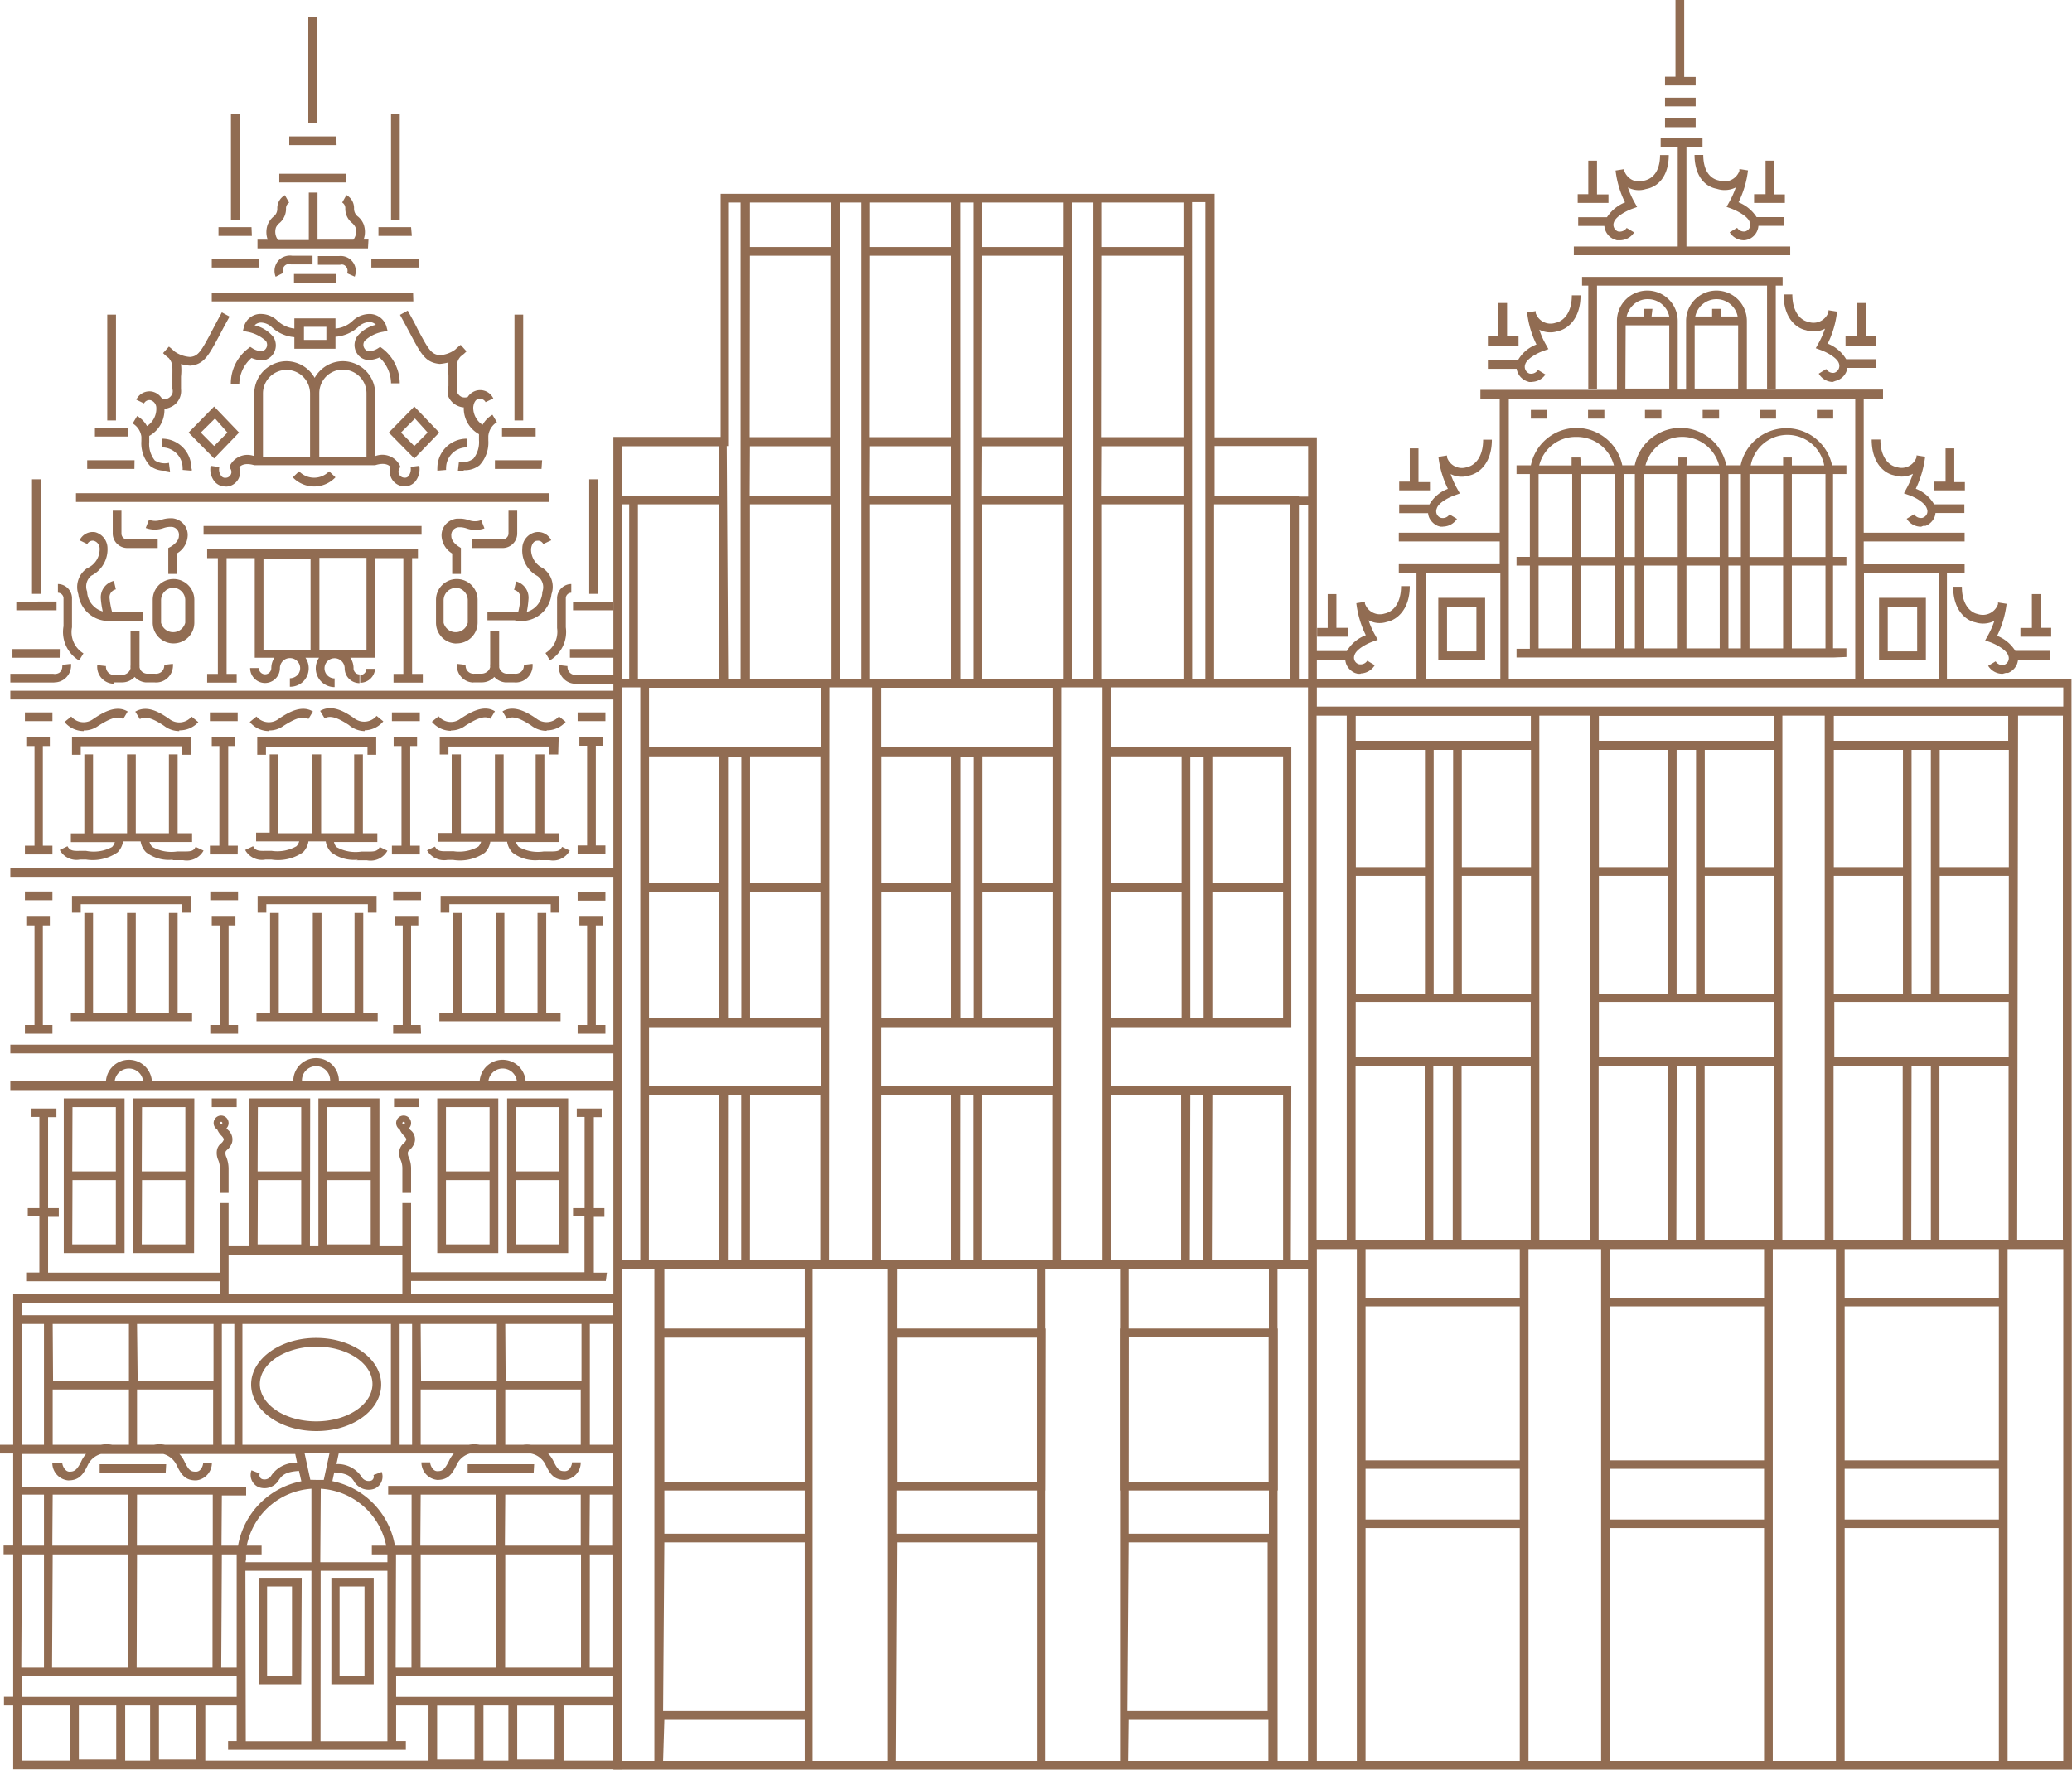
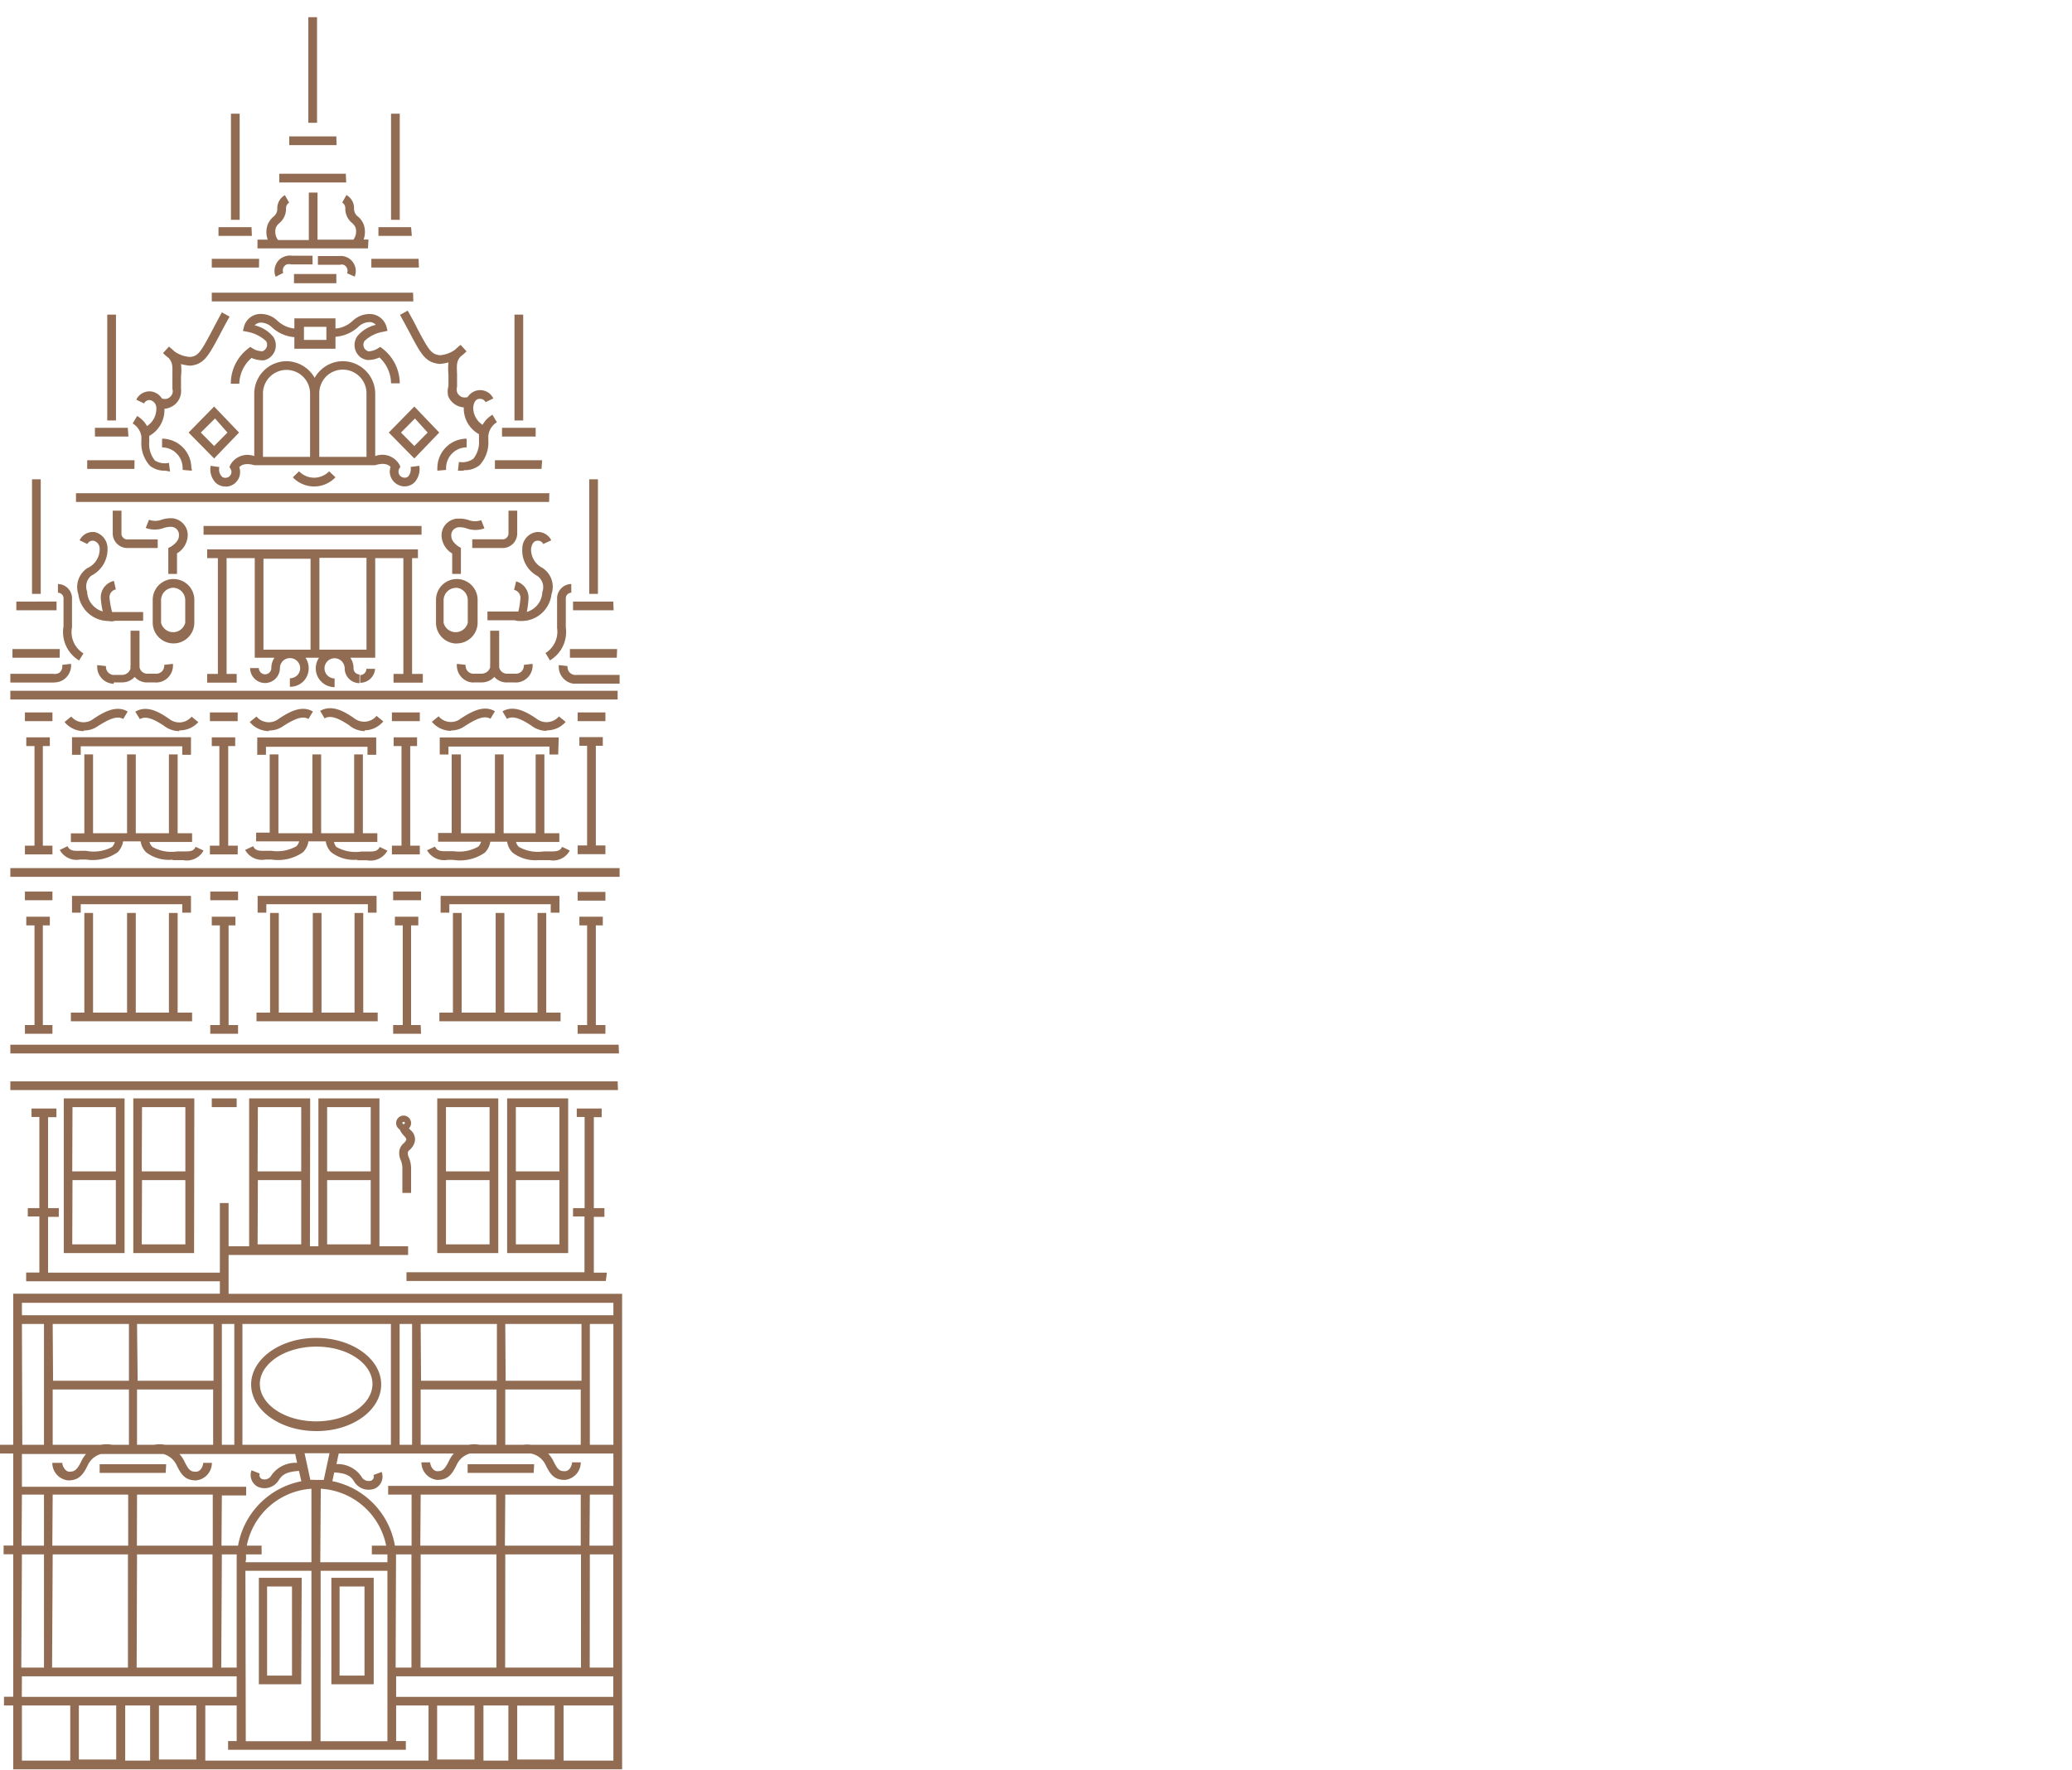
<svg xmlns="http://www.w3.org/2000/svg" id="Ebene_1" data-name="Ebene 1" viewBox="0 0 166.33 142.08">
  <defs>
    <style>.cls-1{fill:#916c52;}</style>
  </defs>
  <path class="cls-1" d="M49.94,142.06H1.06v-5.13H.32v-.7h.74V124.79H.29v-.7h.77V116.7H0V116H1.06V103.87H17.65v-1H2.1v-.7H3.16V97.67H2.23V97h.93V89.68H2.53V89h2v.7H3.86V97h.86v.7H3.86v4.48H17.65V96.59h.7v3.47H32.76v.7H18.35v3.12H49.94Zm-4.7-.7h4v-4.43h-4Zm-6.43,0h2v-4.43h-2Zm-22.33,0H34.4v-4.43H31.8v2.86h.78v.7H18.31v-.7H19v-2.86H16.48Zm-6.43,0h2v-4.43h-2Zm-8.29,0H5.64v-4.43H1.76Zm11-.09h3v-4.34h-3Zm-6.43,0h3v-4.34h-3Zm35.19,0h3v-4.33h-3Zm-6.43,0h3v-4.33h-3Zm-9.36-1.47H31.1V126.12H25.74Zm-6,0H25V126.12h-5.3Zm25.5-3.56h4v-1.65H31.8v1.65Zm-43.48,0H19v-1.65H1.76Zm45.59-2.35h1.89v-9.09H47.35Zm-6.79,0h6.09v-9.09H40.56Zm-6.79,0h6.09v-9.09H33.77Zm-2,0h1.27v-9.09H31.79c0,.13,0,.26,0,.4Zm-14,0H19v-8.69c0-.14,0-.27,0-.4H17.81Zm-6.79,0h6.09v-9.09H11Zm-6.79,0h6.09v-9.09H4.23Zm-2.47,0H3.53v-9.09H1.76Zm24-8.46H31.1v-.23c0-.14,0-.27,0-.4H29.85v-.7H31a5.69,5.69,0,0,0-5.25-4.57Zm-6,0H25v-5.9a5.68,5.68,0,0,0-5.19,4.57H21v.7H19.75c0,.13,0,.26,0,.4Zm27.61-1.33h1.89V120H47.35Zm-6.79,0h6.09V120H40.56Zm-6.79,0h6.09V120H33.77Zm-2.07,0h1.37V120H31.16v-.7H49.24V116.7H44a2.45,2.45,0,0,1,.43.62c.36.74.52.8.92.8s.57-.5.57-.71h.7a1.41,1.41,0,0,1-1.27,1.41c-.83,0-1.16-.39-1.55-1.2a1.65,1.65,0,0,0-1.2-.92H37.73a1.65,1.65,0,0,0-1.07.91c-.4.82-.73,1.21-1.56,1.21a1.41,1.41,0,0,1-1.27-1.41h.7c0,.21.2.71.57.71s.56-.06.93-.8a2.36,2.36,0,0,1,.4-.62H27.19l-.18.85a2.31,2.31,0,0,1,2,1,.66.66,0,0,0,.81.32.35.35,0,0,0,.16-.44l.66-.25a1.06,1.06,0,0,1-.56,1.34,1.36,1.36,0,0,1-1.67-.6c-.23-.35-.51-.64-1.58-.7l-.15.7A6.39,6.39,0,0,1,31.7,124.09Zm-13.89,0h1.33a6.4,6.4,0,0,1,5.08-5.17L24,118.1c-1.08.07-1.35.34-1.61.72a1.34,1.34,0,0,1-1.63.58,1.06,1.06,0,0,1-.57-1.35l.66.26a.34.34,0,0,0,.18.44.63.63,0,0,0,.76-.3,2.36,2.36,0,0,1,2.06-1l-.15-.71h-9.3a2.31,2.31,0,0,1,.42.63c.36.73.52.79.92.79s.57-.5.57-.71h.7a1.41,1.41,0,0,1-1.27,1.41c-.83,0-1.16-.39-1.55-1.2a1.68,1.68,0,0,0-1.08-.92h-5a1.65,1.65,0,0,0-1.07.91c-.39.81-.74,1.21-1.57,1.21a1.41,1.41,0,0,1-1.27-1.41H5c0,.22.22.71.57.71s.58-.07.94-.8a2.36,2.36,0,0,1,.4-.62H1.76v2.63h18v.7H17.81Zm-6.79,0h6.09V120H11Zm-6.79,0h6.09V120H4.23Zm-2.47,0H3.53V120H1.76Zm23.66-5.28q.3,0,.6,0l.46-2.14h-2l.46,2.13ZM47.35,116h1.89v-9.7H47.35Zm-4.73,0h4v-4.44H40.56V116H42A2.49,2.49,0,0,1,42.62,116Zm-4.13,0h1.37v-4.44H33.77V116h3.87a2.48,2.48,0,0,1,.86,0Zm-6.41,0h1v-9.7h-1Zm-12.62,0H31.38v-9.7H19.46Zm-1.65,0h1v-9.7h-1Zm-4.57,0h3.87v-4.44H11V116h1.37v0A2.48,2.48,0,0,1,13.24,116ZM9,116h1.35v-4.44H4.23V116H8.11A2.48,2.48,0,0,1,9,116Zm-7.21,0H3.53v-9.7H1.76Zm38.8-5.14h6.09V106.3H40.56Zm-6.79,0h6.09V106.3H33.77Zm-22.75,0h6.09V106.3H11Zm-6.79,0h6.09V106.3H4.23ZM1.76,105.6H49.24v-1H1.76ZM30,135.23H26.6v-8.55H30Zm-2.74-.7h2v-7.15h-2Zm-3.08.7H20.78v-8.55h3.44Zm-2.74-.7h2v-7.15h-2Zm21.4-16.27H37.54v-.7h5.34Zm-29.54,0H8v-.7h5.34Zm12.08-3.36c-2.88,0-5.22-1.68-5.22-3.74s2.34-3.74,5.22-3.74,5.22,1.68,5.22,3.74S28.3,114.9,25.42,114.9Zm0-6.78c-2.49,0-4.52,1.36-4.52,3s2,3,4.52,3,4.52-1.36,4.52-3S27.91,108.12,25.42,108.12Zm23.25-5.27h-16v-.7H46.92V97.67H46V97h.93V89.68h-.63V89h2v.7h-.63V97h.85v.7h-.85v4.48h1.05ZM19,88.89H17v-.7H19Zm30.61-1.37H.83v-.7H49.58Zm.08-2.94H.83v-.7H49.66ZM33.8,83H31.56v-.7h.77v-8H31.7v-.7h1.88v.7H33v8h.77ZM19.11,83H16.88v-.7h.77v-8H17v-.7H18.9v.7h-.55v8h.76ZM4.21,83H2v-.7h.77v-8H2.11v-.7H4v.7H3.44v8h.77ZM45,82H35.27v-.7h1.09v-8h.7v8h2.73v-8h.7v8h2.66v-8h.7v8H45ZM30.32,82H20.59v-.7h1.09v-8h.7v8h2.73v-8h.7v8h2.65v-8h.7v8h1.16Zm-14.9,0H5.69v-.7H6.77v-8h.7v8H10.2v-8h.7v8h2.66v-8h.7v8h1.16Zm29.49-8.72h-.7v-.68H36.07v.68h-.7V71.93h9.54Zm-14.68,0h-.7v-.68H21.38v.68h-.7V71.93h9.55Zm-14.9,0h-.7v-.68H6.48v.68h-.7V71.93h9.55Zm18.47-1H31.56v-.7H33.8Zm-14.69,0H16.88v-.7h2.23Zm-14.9,0H2v-.7H4.21Zm45.53-1.88H.83v-.7H49.74Zm-21-1.38a3,3,0,0,1-2.15-.59,1.57,1.57,0,0,1-.44-.88H24.76a1.57,1.57,0,0,1-.44.88,3.51,3.51,0,0,1-2.54.58h-.46a1.53,1.53,0,0,1-1.64-.77l.64-.3c.16.34.42.39,1,.37h.48a3.11,3.11,0,0,0,2-.37,1,1,0,0,0,.22-.39H20.56v-.7h1.09V60.57h.7V66.9h2.73V60.57h.7V66.9h2.65V60.57h.7V66.9h1.16v.7H26.81A1,1,0,0,0,27,68a3.11,3.11,0,0,0,2,.37h.48c.52,0,.83,0,1-.37l.62.3a1.54,1.54,0,0,1-1.64.77h-.85Zm-14.86,0a3,3,0,0,1-2.15-.59,1.57,1.57,0,0,1-.44-.88H9.88a1.57,1.57,0,0,1-.44.88,3.51,3.51,0,0,1-2.54.58H6.43a1.52,1.52,0,0,1-1.63-.77l.62-.3c.18.36.47.39,1,.37h.48A3.11,3.11,0,0,0,9,68a1,1,0,0,0,.22-.39H5.69v-.7H6.77V60.57h.7V66.9H10.2V60.57h.7V66.9h2.66V60.57h.7V66.9h1.16v.7H12a1,1,0,0,0,.22.39,3.11,3.11,0,0,0,2,.37h.48c.58,0,.83,0,1-.37l.64.3a1.53,1.53,0,0,1-1.64.77h-.85ZM33.7,68.6H31.46v-.7h.77v-8H31.6v-.7h1.88v.7h-.55v8h.77Zm-14.62,0H16.85v-.7h.76v-8H17v-.7h1.88v.7h-.56v8h.77Zm-14.87,0H2v-.7h.77v-8H2.11v-.7H4v.7H3.44v8h.77Zm11.12-8h-.7v-.68H6.48v.68h-.7V59.19h9.55Zm14.87,0h-.7v-.64H21.35v.64h-.7V59.21H30.2Zm-8.61-1.9a2,2,0,0,1-1.54-.73l.54-.44a1.29,1.29,0,0,0,1.79.18c.64-.42,1.78-1.17,2.74-.58l-.36.6c-.51-.32-1.25.08-2,.55A1.93,1.93,0,0,1,21.59,58.65Zm-14.87,0a2,2,0,0,1-1.54-.73l.54-.44a1.29,1.29,0,0,0,1.79.18c.64-.42,1.78-1.17,2.74-.58l-.36.6c-.51-.32-1.25.08-2,.55A1.93,1.93,0,0,1,6.72,58.65Zm22.55,0A2,2,0,0,1,28,58.21c-.69-.45-1.43-.85-1.94-.53l-.36-.6c1-.59,2.1.16,2.71.57a1.3,1.3,0,0,0,1.82-.17l.54.44A2,2,0,0,1,29.27,58.64Zm-14.88,0a2,2,0,0,1-1.23-.43c-.64-.42-1.41-.86-1.93-.53l-.37-.6c1-.59,2.05.13,2.71.57a1.29,1.29,0,0,0,1.81-.17l.54.44A2,2,0,0,1,14.39,58.64ZM48.6,57.9H46.37v-.7H48.6Zm-14.9,0H31.46v-.7H33.7Zm-14.62,0H16.85v-.7h2.23Zm-14.87,0H2v-.7H4.21Zm45.37-1.74H.83v-.7H49.58Zm-26.31-1h0v-.7a.89.89,0,0,0,.58-.23.81.81,0,0,0-.56-1.39.79.79,0,0,0-.58.23.82.82,0,0,0-.24.57,1.2,1.2,0,0,1-1.19,1.2v0a1.2,1.2,0,0,1-1.2-1.2h.7a.5.5,0,1,0,1,0h0a1.5,1.5,0,0,1,.25-.83H20.45v-8H18.19v9.3H19v.7H16.63v-.7h.86v-9.3h-.86v-.7H33.55v.7h-.47v9.3h.86v.7H31.59v-.7h.79v-9.3H30.12v8h-2a1.44,1.44,0,0,1,.26.84h0a.49.49,0,0,0,.48.5v.7a1.19,1.19,0,0,1-1.19-1.2.82.82,0,0,0-.81-.8h0a.81.81,0,0,0,0,1.62v.7a1.51,1.51,0,0,1-1.25-2.36H24.52a1.47,1.47,0,0,1,.26.85,1.49,1.49,0,0,1-.45,1.07A1.51,1.51,0,0,1,23.27,55.14Zm-2.12-3h3.78v-7.3H21.15Zm4.49,0h3.78V44.79H25.64Zm3.27,2.74v-.7a.5.5,0,0,0,.5-.5h.7A1.2,1.2,0,0,1,28.91,54.82Zm-19.78,0a1.36,1.36,0,0,1-1.32-1.23,1.22,1.22,0,0,1,0-.27l.7.08a.28.28,0,0,0,0,.13.65.65,0,0,0,.71.58h.54a.74.74,0,0,0,.55-.22.68.68,0,0,0,.17-.31,1,1,0,0,1,0-.24V50.64h.72v2.71a1.62,1.62,0,0,1,0,.22.7.7,0,0,0,.13.29.68.68,0,0,0,.44.23h.67a.69.69,0,0,0,.51-.14.64.64,0,0,0,.23-.44.28.28,0,0,0,0-.13l.7-.08a1.22,1.22,0,0,1,0,.27,1.38,1.38,0,0,1-.49.92,1.35,1.35,0,0,1-1,.3h-.71a1.36,1.36,0,0,1-.87-.44,1.36,1.36,0,0,1-1,.44H9.13Zm37.05,0a1.32,1.32,0,0,1-.83-.31,1.38,1.38,0,0,1-.49-.92,1.22,1.22,0,0,1,0-.27l.7.08a.24.24,0,0,0,0,.12.64.64,0,0,0,.23.45.65.65,0,0,0,.48.14h3.47v.7H46.18ZM38,54.8a1.32,1.32,0,0,1-.83-.31,1.38,1.38,0,0,1-.49-.92,1.22,1.22,0,0,1,0-.27l.7.08a.28.28,0,0,0,0,.13.64.64,0,0,0,.23.44.65.65,0,0,0,.48.14h.54a.76.76,0,0,0,.55-.22.68.68,0,0,0,.17-.31,1,1,0,0,1,0-.24V50.64h.72v2.71a1.62,1.62,0,0,1,0,.22.61.61,0,0,0,.14.29.66.66,0,0,0,.43.23h.67a.69.69,0,0,0,.51-.14.64.64,0,0,0,.23-.44.28.28,0,0,0,0-.13l.7-.08a1.31,1.31,0,0,1,0,.28,1.38,1.38,0,0,1-.49.91,1.35,1.35,0,0,1-1,.3h-.71a1.36,1.36,0,0,1-.87-.44,1.36,1.36,0,0,1-1,.44H38Zm-33.65,0H.83v-.7H4.27A.69.69,0,0,0,4.78,54,.64.64,0,0,0,5,53.51a.28.28,0,0,0,0-.13l.7-.08a1.22,1.22,0,0,1,0,.27,1.38,1.38,0,0,1-.49.92A1.32,1.32,0,0,1,4.37,54.79Zm2-1.77a2.67,2.67,0,0,1-1.25-2.75V48a.46.46,0,0,0-.45-.41l0-.7a1.15,1.15,0,0,1,1.13,1.09v2.39a2,2,0,0,0,.92,2.09Zm37.8,0-.36-.6a2,2,0,0,0,.93-2V48a1.16,1.16,0,0,1,1.14-1.11v.7a.45.45,0,0,0-.44.43v2.35A2.65,2.65,0,0,1,44.18,53Zm5.36-.22H45.75v-.7h3.79Zm-44.72,0H1v-.7h3.8Zm31.82-1.14A1.67,1.67,0,0,1,35,50V48.16a1.67,1.67,0,0,1,3.34,0V50A1.67,1.67,0,0,1,36.64,51.66Zm0-4.47a1,1,0,0,0-1,1V50a1,1,0,0,0,1.94,0V48.16A1,1,0,0,0,36.64,47.19ZM13.93,51.66A1.67,1.67,0,0,1,12.26,50V48.16a1.67,1.67,0,0,1,3.34,0V50A1.67,1.67,0,0,1,13.93,51.66Zm0-4.47a1,1,0,0,0-1,1V50a1,1,0,0,0,1.94,0V48.16A1,1,0,0,0,13.93,47.19ZM8.69,49.86a2.45,2.45,0,0,1-2.4-2.15A1.82,1.82,0,0,1,7,45.62a1.66,1.66,0,0,0,1-1.57.65.65,0,0,0-.47-.63.48.48,0,0,0-.52.26l-.62-.3a1.17,1.17,0,0,1,1.26-.65A1.34,1.34,0,0,1,8.63,44a2.36,2.36,0,0,1-1.3,2.22A1.12,1.12,0,0,0,7,47.51l0,.09a1.7,1.7,0,0,0,.62,1.16,1.59,1.59,0,0,0,.63.33A6.63,6.63,0,0,1,8.09,48a1.36,1.36,0,0,1,1.05-1.36l.16.68a.65.65,0,0,0-.51.65A6.59,6.59,0,0,0,9,49.14l.18,0h2.31v.7H9.26a1.63,1.63,0,0,1-.33.05Zm33.18,0h-.23a1.91,1.91,0,0,1-.33-.06H39.13v-.7h2.31l.17,0A6.71,6.71,0,0,0,41.78,48a.65.65,0,0,0-.51-.64l.16-.68a1.35,1.35,0,0,1,1,1.35,8.07,8.07,0,0,1-.14,1.1,1.73,1.73,0,0,0,1.24-1.49l0-.1a1.09,1.09,0,0,0-.4-1.3A2.33,2.33,0,0,1,41.93,44,1.33,1.33,0,0,1,43,42.73a1.17,1.17,0,0,1,1.25.65l-.64.3a.46.46,0,0,0-.5-.26c-.26,0-.44.29-.48.66a1.67,1.67,0,0,0,.92,1.52,1.8,1.8,0,0,1,.72,2.11A2.42,2.42,0,0,1,41.87,49.86ZM49.26,49H46v-.7h3.23ZM4.54,49H1.31v-.7H4.54ZM48,47.68h-.7v-9.2H48Zm-44.73,0h-.7v-9.2h.7ZM37,46.08h-.7V44.44a1.76,1.76,0,0,1-.85-1.36,1.34,1.34,0,0,1,.3-.95,1.4,1.4,0,0,1,.92-.49H37a2.34,2.34,0,0,1,.63.12,1.43,1.43,0,0,0,1,0l.26.66a2.1,2.1,0,0,1-1.45,0,1.82,1.82,0,0,0-.48-.09h-.14a.68.68,0,0,0-.45.23.64.64,0,0,0-.14.48c0,.52.66.89.67.89L37,44Zm-22.79,0h-.7V44l.19-.1s.66-.37.66-.86a.64.64,0,0,0-.58-.74h-.12a1.76,1.76,0,0,0-.51.09,2.1,2.1,0,0,1-1.45,0l.26-.66a1.43,1.43,0,0,0,1,0,2.35,2.35,0,0,1,.67-.12h.21a1.38,1.38,0,0,1,.92.49,1.32,1.32,0,0,1,.3,1,1.74,1.74,0,0,1-.85,1.33ZM37.91,44v-.7h2.46a.42.42,0,0,0,.32-.15.46.46,0,0,0,.13-.33V41h.7v1.82A1.17,1.17,0,0,1,40.38,44ZM12.66,44H10.2a1.17,1.17,0,0,1-1.15-1.2V41h.7v1.82a.47.47,0,0,0,.46.49h2.45Zm21.18-1.07H16.34v-.7h17.5ZM44.08,40.3H6.1v-.7h38ZM25.21,39.06a2.4,2.4,0,0,1-1.61-.64l-.09-.1.5-.48.07.07a1.67,1.67,0,0,0,2.34-.07l.51.48A2.37,2.37,0,0,1,25.21,39.06Zm-7.12,0a1.11,1.11,0,0,1-.84-.37,1.56,1.56,0,0,1-.34-1.29l.7.1a.83.83,0,0,0,.16.72.38.38,0,0,0,.35.14.45.45,0,0,0,.33-.15.47.47,0,0,0,.13-.34.57.57,0,0,0-.07-.22l-.09-.15.07-.17a1.57,1.57,0,0,1,1.92-.71v-5A2.61,2.61,0,0,1,23,29h0a2.63,2.63,0,0,1,2.26,1.34,2.37,2.37,0,0,1,.43-.57A2.59,2.59,0,0,1,27.53,29h0a2.61,2.61,0,0,1,2.59,2.62v5a1.58,1.58,0,0,1,1.95.7l.07.16-.09.15a.55.55,0,0,0-.06.22.48.48,0,0,0,.46.5.38.38,0,0,0,.35-.13.94.94,0,0,0,.16-.73l.7-.09a1.6,1.6,0,0,1-.35,1.29,1.13,1.13,0,0,1-.9.36,1.2,1.2,0,0,1-1.12-1.24,1.65,1.65,0,0,1,.06-.32c-.13-.15-.47-.38-1.23-.14v0l-9.71,0c-.72-.21-1.06,0-1.2.16a1,1,0,0,1,.06.34,1.13,1.13,0,0,1-.3.84,1.15,1.15,0,0,1-.82.38Zm7.54-2.38h3.79V31.59a1.9,1.9,0,0,0-3.24-1.36,1.93,1.93,0,0,0-.55,1.36Zm-4.52,0h3.78V31.59a1.89,1.89,0,1,0-3.78,0Zm14,1.11a1.77,1.77,0,0,1,0-.23,2.36,2.36,0,0,1,2.35-2.34h0v.7h0a1.66,1.66,0,0,0-1.65,1.64,1,1,0,0,0,0,.17Zm-19.75,0-.7-.06a1,1,0,0,0,0-.17,1.66,1.66,0,0,0-1.65-1.64h0v-.7h0a2.36,2.36,0,0,1,2.35,2.34A1.77,1.77,0,0,1,15.41,37.75Zm21.84,0-.44,0,.08-.7A1.53,1.53,0,0,0,38,36.83a2.13,2.13,0,0,0,.45-1.49q0-.21,0-.39s0-.06,0-.09a2.36,2.36,0,0,1-1.22-2.15v0a1.36,1.36,0,0,1-.48-.12,1.44,1.44,0,0,1-.77-.78A1.56,1.56,0,0,1,36,31c0-.32,0-.63,0-.9a5.23,5.23,0,0,1,0-1,4.1,4.1,0,0,1-.7.12c-1.15-.11-1.49-.76-2.41-2.5-.22-.41-.47-.88-.78-1.44l.62-.34c.31.56.56,1,.78,1.46.9,1.69,1.11,2.05,1.8,2.12a2.37,2.37,0,0,0,1.23-.45,4.66,4.66,0,0,1,.44-.38l.47.52a3.47,3.47,0,0,1-.46.4c-.35.38-.33.69-.3,1.44,0,.27,0,.59,0,1a.83.83,0,0,0,0,.43.73.73,0,0,0,.39.4.81.81,0,0,0,.46,0,1.22,1.22,0,0,1,.8-.54,1.17,1.17,0,0,1,1.26.65l-.62.3a.49.49,0,0,0-.52-.26c-.26,0-.43.29-.47.66a1.64,1.64,0,0,0,.75,1.42,2.12,2.12,0,0,1,.79-.81l.36.6A1.45,1.45,0,0,0,39.2,35l0,.35a2.68,2.68,0,0,1-.7,2A1.89,1.89,0,0,1,37.25,37.75Zm-23.93,0a1.89,1.89,0,0,1-1.22-.38,2.68,2.68,0,0,1-.7-2l0-.35a1.45,1.45,0,0,0-.7-1.06l.36-.6a2.12,2.12,0,0,1,.79.81,1.66,1.66,0,0,0,.75-1.45.65.65,0,0,0-.47-.63.49.49,0,0,0-.52.26l-.62-.3a1.17,1.17,0,0,1,1.26-.65A1.22,1.22,0,0,1,13,32a.77.77,0,0,0,.45,0,.73.73,0,0,0,.39-.4.7.7,0,0,0,0-.38c0-.44,0-.77,0-1.05,0-.74.05-1-.29-1.42a3.47,3.47,0,0,1-.46-.4l.47-.52a4.66,4.66,0,0,1,.44.38,2.41,2.41,0,0,0,1.27.45c.65-.07.87-.43,1.78-2.16.21-.4.46-.87.76-1.42l.62.34c-.3.54-.55,1-.76,1.41-.94,1.76-1.29,2.42-2.39,2.53a3.68,3.68,0,0,1-.75-.13,4.4,4.4,0,0,1,0,1c0,.27,0,.59,0,1a1.42,1.42,0,0,1-.09.69,1.4,1.4,0,0,1-.77.78,1.31,1.31,0,0,1-.47.12h0a2.38,2.38,0,0,1-1.22,2.18s0,.06,0,.08l0,.4a2.11,2.11,0,0,0,.45,1.49,1.48,1.48,0,0,0,1.13.19l.09.7Zm30.2-.14H39.73v-.7h3.79Zm-32.68,0H7v-.7h3.8Zm22.47-.84-2.05-2.08,2.05-2.09,2,2.09Zm-1.07-2.08,1.07,1.08,1.07-1.08L33.31,33.6Zm-15,2.08-2.05-2.08,2.05-2.09,2,2.09Zm-1.07-2.08,1.07,1.08,1.07-1.08L17.26,33.6ZM43,35.05H40.3v-.7H43Zm-32.69,0H7.62v-.7h2.64ZM42,33.76h-.7v-8.5H42Zm-32.69,0h-.7v-8.5h.7Zm9.92-2.95h-.7A3.53,3.53,0,0,1,19.9,28l.19-.15.2.13a1.48,1.48,0,0,0,.81.22s0,0,.1-.07a.54.54,0,0,0,.15-.75,3,3,0,0,0-1.49-.74l-.36-.07.09-.36a1.38,1.38,0,0,1,1.43-1h0a1.91,1.91,0,0,1,1.26.55,2.37,2.37,0,0,0,1.35.62v-.82h3.3v.82a2.28,2.28,0,0,0,1.38-.62,2,2,0,0,1,1.36-.55,1.41,1.41,0,0,1,1.35,1l.09.35-.36.08a2.83,2.83,0,0,0-1.48.73.54.54,0,0,0,.14.76.53.53,0,0,0,.17.08,1.54,1.54,0,0,0,.74-.23l.2-.13.2.15a3.54,3.54,0,0,1,1.37,2.78h-.7a2.86,2.86,0,0,0-.93-2.08,2.14,2.14,0,0,1-1,.2,1.32,1.32,0,0,1-.47-.18A1.24,1.24,0,0,1,28.68,27a2.72,2.72,0,0,1,1.49-.92.68.68,0,0,0-.55-.22,1.33,1.33,0,0,0-.87.4,3.06,3.06,0,0,1-1.82.78V28h-3.3v-.93a3,3,0,0,1-1.78-.77,1.33,1.33,0,0,0-.89-.4.71.71,0,0,0-.52.22,2.74,2.74,0,0,1,1.5.93,1.24,1.24,0,0,1-.35,1.71,1.31,1.31,0,0,1-.4.17,2.33,2.33,0,0,1-1-.19A2.83,2.83,0,0,0,19.21,30.81Zm5.17-3.52h1.8V26.24h-1.8Zm8.78-3.09H17v-.7H33.16ZM27,22.74H23.6V22H27Zm-4.87-.52a1.22,1.22,0,0,1,0-.94,1.17,1.17,0,0,1,.65-.66,1.28,1.28,0,0,1,.67-.09h1.64v.7H23.36a.6.6,0,0,0-.34,0,.51.51,0,0,0-.28.28.55.55,0,0,0,0,.4Zm6.37,0-.64-.28a.52.52,0,0,0-.28-.68.44.44,0,0,0-.28,0H25.52v-.7h1.69a1.19,1.19,0,0,1,.62.09A1.21,1.21,0,0,1,28.47,22.22Zm5.13-.74H29.81v-.7H33.6Zm-12.84,0H17v-.7h3.8Zm8.75-1.54H20.67v-.7h.82a1.79,1.79,0,0,1,0-1.21,1.73,1.73,0,0,1,.44-.62.78.78,0,0,0,.33-.68,1.19,1.19,0,0,1,.61-1.06l.34.6a.53.53,0,0,0-.25.45,1.49,1.49,0,0,1-.54,1.2,1,1,0,0,0-.27.35,1.1,1.1,0,0,0,.17,1h2.47V15.46h.7v3.78h2.88a1.09,1.09,0,0,0,.16-1,1.15,1.15,0,0,0-.27-.34,1.46,1.46,0,0,1-.54-1.18.53.53,0,0,0-.25-.46l.34-.6a1.19,1.19,0,0,1,.61,1.07.79.79,0,0,0,.33.67,1.58,1.58,0,0,1,.44.61,1.82,1.82,0,0,1,0,1.22h.39Zm3.52-1H30.38v-.7H33Zm-12.84,0H17.54v-.7h2.65Zm11.87-1.29h-.7V9.13h.7Zm-12.85,0h-.7V9.13h.7Zm8.55-3H22.42v-.7h5.34Zm-.77-3h-3.8v-.7H27ZM25.45,9.86h-.7V1.38h.7Z" />
  <path class="cls-1" d="M45.61,100.61h-4.9V88.19h4.9Zm-4.2-.7h3.5V94.75h-3.5Zm0-5.86h3.5V88.89h-3.5ZM40,100.61h-4.9V88.19H40Zm-4.2-.7h3.5V94.75h-3.5Zm0-5.86h3.5V88.89h-3.5Zm-5.34,6.56h-4.9V88.19h4.9Zm-4.2-.7h3.5V94.75h-3.5Zm0-5.86h3.5V88.89h-3.5Zm-1.38,6.56H20V88.19h4.9Zm-4.2-.7h3.5V94.75H20.7Zm0-5.86h3.5V88.89H20.7Zm-5.1,6.56H10.7V88.19h4.9Zm-4.2-.7h3.5V94.75H11.4Zm0-5.86h3.5V88.89H11.4ZM10,100.61H5.12V88.19H10Zm-4.2-.7h3.5V94.75H5.82Zm0-5.86h3.5V88.89H5.82ZM48.6,83H46.37v-.7h.76v-8h-.62v-.7h1.88v.7h-.56v8h.77Zm0-10.69H46.37v-.7H48.6Zm-5.3-3.26a3,3,0,0,1-2.15-.59,1.57,1.57,0,0,1-.44-.88H39.36a1.57,1.57,0,0,1-.44.88,3.5,3.5,0,0,1-2.54.58h-.46a1.58,1.58,0,0,1-1.64-.77l.64-.3c.16.34.43.39,1,.37h.48a3.11,3.11,0,0,0,2-.37,1,1,0,0,0,.22-.39H35.17v-.7h1.09V60.57H37V66.9h2.73V60.57h.7V66.9H43V60.57h.7V66.9H44.9v.7H41.42a1,1,0,0,0,.22.39,3.11,3.11,0,0,0,2,.37h.48c.53,0,.83,0,1-.37l.62.3a1.52,1.52,0,0,1-1.63.77H43.3Zm5.3-.47H46.37v-.7h.76v-8h-.62v-.7h1.88v.7h-.56v8h.77Zm-3.79-8h-.7v-.64H36v.64h-.7V59.21h9.55Zm-8.61-1.9a2,2,0,0,1-1.53-.73l.54-.44a1.28,1.28,0,0,0,1.78.18c.69-.44,1.8-1.16,2.74-.58l-.36.6c-.53-.33-1.29.11-2,.55A1.91,1.91,0,0,1,36.2,58.65Zm7.68,0a2,2,0,0,1-1.24-.43c-.69-.45-1.43-.85-1.94-.53l-.36-.6c.95-.59,2.1.16,2.71.57a1.31,1.31,0,0,0,1.82-.17l.54.44A2,2,0,0,1,43.88,58.64Z" />
-   <path class="cls-1" d="M18.35,95.78h-.7v-2a1.69,1.69,0,0,0-.13-.64,1.37,1.37,0,0,1-.11-.75.91.91,0,0,1,.35-.6.68.68,0,0,0,.21-.3s0-.11-.18-.29a1.64,1.64,0,0,1-.35-.51.62.62,0,0,1-.29-.52.6.6,0,0,1,1.2,0,.59.59,0,0,1-.17.42l.13.14a1,1,0,0,1,.32,1,1.25,1.25,0,0,1-.4.59c-.09.09-.12.11-.13.21a.71.71,0,0,0,.08.39,2.63,2.63,0,0,1,.17.88Zm-.6-5.71a.11.11,0,0,0-.1.1c0,.11.2.11.2,0A.1.1,0,0,0,17.75,90.07Z" />
-   <path class="cls-1" d="M33,104.23h-.7V96.59H33Zm.63-15.34h-2v-.7h2Z" />
  <path class="cls-1" d="M33,95.78h-.7v-2a1.68,1.68,0,0,0-.13-.63,1.36,1.36,0,0,1-.11-.77,1,1,0,0,1,.35-.59.68.68,0,0,0,.21-.3s0-.11-.18-.29a1.64,1.64,0,0,1-.35-.51.62.62,0,0,1-.29-.52.6.6,0,0,1,1.2,0,.59.59,0,0,1-.17.42l.12.14a.94.94,0,0,1,.33,1,1.32,1.32,0,0,1-.39.59c-.1.09-.13.12-.15.22a.74.74,0,0,0,.08.39,2.27,2.27,0,0,1,.18.87Zm-.6-5.71a.11.11,0,0,0-.1.1c0,.11.2.11.2,0A.11.11,0,0,0,32.43,90.07Z" />
-   <path class="cls-1" d="M166.33,142.08H49.24v-107h8.61V15.56H97.5V35.11h8.21V54.5h8V46h-1.42v-.7h8.1V43.47h-8.1v-.7h8.1V32h-1.55v-.7H129.8V25.77a2.44,2.44,0,0,1,2.44-2.44h0a2.44,2.44,0,0,1,2.44,2.44v5.51h.67V25.77a2.44,2.44,0,0,1,2.44-2.44h0a2.44,2.44,0,0,1,2.44,2.43v5.52h10.93V32h-1.55V42.77h8.1v.7h-8.1v1.84h8.1V46h-1.42V54.5h10Zm-5.17-.7h4.47V100.29h-4.47Zm-13.08,0h12.38V122.69H148.08Zm-5.77,0h5.07V100.29h-5.07Zm-13.08,0h12.38V122.69H129.23Zm-6.53,0h5.83V100.29H122.7Zm-13.08,0H122V122.69H109.62Zm-3.91,0h3.21V100.29h-3.21Zm-3.15,0H105V101.89h-2.45Zm-12,0h11.26v-3.29H90.6Zm-6.65,0h6V101.89h-6Zm-12,0H83.24V123.84H72Zm-6.68,0h6V101.89h-6Zm-12,0H64.6v-3.29H53.33Zm-3.39,0h2.69V101.89H49.94Zm40.66-4h11.26V123.84H90.6Zm-37.27,0H64.6V123.84H53.33ZM90.6,123.14h11.26V101.89H90.6Zm-18.63,0H83.24V101.89H72Zm-18.64,0H64.6v-3.47H53.33ZM148.08,122h12.38v-4.07H148.08Zm-18.85,0h12.38v-4.07H129.23Zm-19.61,0H122v-4.07H109.62Zm-56.29-3H64.6v-11.6H53.33Zm94.75-1.75h12.38V104.89H148.08Zm-18.85,0h12.38V104.89H129.23Zm-19.61,0H122V104.89H109.62ZM53.33,106.67H64.6v-4.78H53.33Zm94.75-2.48h12.38v-3.9H148.08Zm-18.85,0h12.38v-3.9H129.23Zm-19.61,0H122v-3.9H109.62Zm-6-3H105v-46H89.21V60h14.45V82.47H89.21v4.72h14.45Zm-6.34,0H103V87.89H97.32Zm-1.77,0h1.07V87.89H95.55Zm-6.34,0h5.64V87.89H89.21Zm-4,0h3.33v-46H85.19Zm-6.34,0h5.64V87.89H78.84Zm-1.77,0h1.07V87.89H77.07Zm-6.34,0h5.64V87.89H70.73Zm-4.18,0H70v-46H66.57Zm-6.34,0h5.64V87.89H60.21Zm-1.77,0h1.07V87.89H58.44Zm-6.34,0h5.64V87.89H52.1Zm-2.16,0H51.4v-46H49.94Zm112-1.6h3.67V57.46H162Zm-8.5,0H155v-14h-1.55Zm-10.35,0h3.4V57.46h-3.4Zm-8.51,0h1.56v-14H134.6Zm-11,0h4.06V57.46h-4.06Zm-8.51,0h1.56v-14h-1.56Zm-9.37,0h2.42V57.46h-2.42Zm50,0h5.55v-14h-5.55Zm-8.5,0h5.55v-14h-5.55Zm-10.35,0h5.55v-14h-5.55Zm-8.51,0h5.55v-14h-5.55Zm-11,0h5.55v-14h-5.55Zm-8.51,0h5.55v-14h-5.55ZM78.14,87.19h6.35V82.47H70.73v4.72Zm-18.63,0h6.36V82.47H52.1v4.72ZM155,84.86h6.25V80.44h-14v4.42Zm-18.85,0h6.25V80.44H128.35v4.42Zm-19.52,0h6.25V80.44H108.83v4.42ZM97.32,81.77H103V71.6H97.32Zm-1.77,0h1.07v-21H95.55Zm-6.34,0h5.64V71.6H89.21Zm-10.36,0h5.64V71.6H78.85Zm-1.77,0h1.07v-21H77.08Zm-6.34,0h5.64V71.6H70.74Zm-10.53,0h5.64V71.6H60.21Zm-1.77,0h1.07v-21H58.44Zm-6.34,0h5.64V71.6H52.1Zm103.61-2h5.55V70.32h-5.55Zm-2.25,0H155V60.21h-1.55Zm-6.25,0h5.55V70.32h-5.55Zm-10.36,0h5.55V70.32h-5.55Zm-2.26,0h1.56V60.21h-1.56Zm-6.24,0h5.54V70.32h-5.54Zm-11,0h5.55V70.32h-5.55Zm-2.26,0h1.56V60.21h-1.56Zm-6.25,0h5.55V70.32h-5.55ZM97.32,70.9H103V60.73H97.32Zm-8.11,0h5.64V60.73H89.21Zm-10.36,0h5.64V60.73H78.85Zm-8.11,0h5.64V60.73H70.74Zm-10.53,0h5.64V60.73H60.21Zm-8.11,0h5.64V60.73H52.1Zm103.61-1.28h5.55V60.21h-5.55Zm-8.5,0h5.55V60.21h-5.55Zm-10.36,0h5.55V60.21h-5.55Zm-8.5,0h5.54V60.21h-5.54Zm-11,0h5.55V60.21h-5.55Zm-8.51,0h5.55V60.21h-5.55ZM70.73,60H84.49V55.22H70.73ZM59.51,60h6.36V55.22H52.1V60Zm87.7-.52h14v-2h-14Zm-18.86,0h14.06v-2H128.35Zm-19.52,0h14.06v-2H108.83Zm-3.12-2.75h59.92V55.2H105.71Zm-1.44-2.24.74,0V35.81H97.5v4h6.77Zm-6.81,0h6.11v-14H97.46Zm-1.76,0h1.06l0-38.26H95.69Zm-7.24,0H95v-14H88.46Zm-2.38,0h1.68V16.26H86.08Zm-7.24,0h6.54v-14H78.84Zm-1.76,0h1.06V16.26H77.07Zm-7.24,0h6.54v-14H69.84Zm-2.4,0h1.7V16.26H67.43Zm-7.24,0h6.54v-14H60.2Zm-1.75,0h1V16.26h-1V35.81h-.11Zm-7.24,0h6.54v-14H51.21Zm-1.27,0h.57v-14h-.57Zm99.69,0h6V46h-6Zm-28.51,0h27.81V32H121.12Zm-6.68,0h6V46h-6Zm-26-14.66H95v-4H88.46Zm-9.62,0h6.54v-4H78.84Zm-9,0h6.53v-4H69.84Zm-9.64,0h6.53v-4H60.2Zm-9.34,0h6.88v-4h-7.8v4Zm37.6-4.73H95V20.53H88.46Zm-9.62,0h6.54V20.53H78.84Zm-9,0h6.53V20.53H69.84Zm-9.64,0h6.53V20.53H60.2Zm75.86-3.9h3.49V26.12h-3.49Zm-5.56,0H134V26.12H130.5Zm7.65-5.79h1.36a1.66,1.66,0,0,0-.48-.89,1.72,1.72,0,0,0-1.22-.5h0a1.74,1.74,0,0,0-1.7,1.39h1.35V24.8h.7Zm-5.55,0H134a1.74,1.74,0,0,0-1.7-1.39h0a1.65,1.65,0,0,0-1.23.5,1.79,1.79,0,0,0-.49.89h1.37V24.8h.7ZM88.46,19.83H95V16.26H88.46Zm-9.62,0h6.54V16.26H78.84Zm-9,0h6.53V16.26H69.84Zm-9.64,0h6.53V16.26H60.2Zm-33,67.11-.7-.06a.54.54,0,0,0,0-.18,1.13,1.13,0,1,0-2.25.18l-.7.06a1.83,1.83,0,1,1,3.65-.3A1.5,1.5,0,0,1,27.19,86.94Zm15,0h-.7a1.15,1.15,0,0,0-2.3,0h-.7a1.85,1.85,0,0,1,3.7,0Zm-30,0h-.7a1.15,1.15,0,0,0-2.3,0h-.7a1.85,1.85,0,0,1,3.7,0Zm97-32.84h-.2l-.21-.06a1.31,1.31,0,0,1-.7-.67,1.38,1.38,0,0,1-.1-.4h-2.31v-.7h2.44A3,3,0,0,1,109.64,51a7.94,7.94,0,0,1-.76-2.57l.69-.11s0,.09,0,.14a1.27,1.27,0,0,0,1.59.8c.63-.13,1.31-.77,1.31-2.2h.7c0,1.85-1,2.7-1.83,2.87a1.86,1.86,0,0,1-1.48-.13,6.88,6.88,0,0,0,.54,1.21l.2.36-.39.14c-.49.17-1.32.61-1.47,1.07a.55.55,0,0,0,.31.74.64.64,0,0,0,.71-.27l.6.36A1.36,1.36,0,0,1,109.25,54.07Zm51.56,0a1.35,1.35,0,0,1-1.16-.64l.6-.36a.64.64,0,0,0,.65.29.56.56,0,0,0,.37-.74c-.14-.48-1-.92-1.46-1.09l-.4-.14.2-.36a6.88,6.88,0,0,0,.54-1.21,2,2,0,0,1-1.52.12c-.8-.16-1.79-1-1.79-2.86h.7c0,1.43.68,2.07,1.27,2.19a1.29,1.29,0,0,0,1.63-.79.74.74,0,0,0,0-.14l.69.11a7.94,7.94,0,0,1-.76,2.57,3,3,0,0,1,1.46,1.21h2.79v.7H162a1.47,1.47,0,0,1-.1.4,1.31,1.31,0,0,1-.7.67l-.19,0ZM154.6,53h-3.76V48h3.76Zm-3.06-.7h2.36V48.71h-2.36Zm-32.32.7h-3.76V48h3.76Zm-3.06-.7h2.36V48.71h-2.36Zm31.08.49-25.5,0v-.7h1.07V45.41h-1.07v-.7h1.07V38.06h-1.07v-.7h1.15a3.75,3.75,0,0,1,3.67-3h0a3.75,3.75,0,0,1,3.67,3h1a3.75,3.75,0,0,1,7.35,0h1.15a3.75,3.75,0,0,1,7.34,0h1.15v.7h-1.07v6.65h1.07v.7h-1.07v6.64h1.07v.7Zm-3.4-.73h2.7V45.41h-2.7Zm-3.4,0h2.7V45.41h-2.7Zm-1.69,0h1V45.41h-1Zm-3.37,0h2.67V45.41h-2.67Zm-3.44,0h2.74V45.41h-2.74Zm-1.59,0h.89V45.41h-.89Zm-3.44,0h2.74V45.41h-2.74Zm-3.4,0h2.7V45.41h-2.7Zm20.33-7.34h2.7V38.06h-2.7Zm-3.4,0h2.7V38.06h-2.7v6.65Zm-1.69,0h1V38.06h-1v6.65Zm-3.37,0h2.67V38.06h-2.67Zm-3.44,0h2.74V38.06h-2.74v6.65Zm-1.59,0h.89V38.06h-.89v6.65Zm-3.44,0h2.74V38.06h-2.74Zm-3.4,0h2.7V38.06h-2.7v6.65Zm20.33-7.35h2.6a3,3,0,0,0-5.9,0h2.6v-.64h.7Zm-8.46,0H138a3.05,3.05,0,0,0-5.91,0h2.64v-.64h.7Zm-8.47,0h2.65a3.06,3.06,0,0,0-3-2.29h0a3,3,0,0,0-3,2.29h2.6v-.64h.7Zm37.75,13.75h-2.47v-.7h.92V47.7h.7v2.71h.85Zm-56.46,0h-2.47v-.7h.85V47.7h.7v2.71h.92Zm7.64-8.83h-.2l-.21-.06a1.35,1.35,0,0,1-.7-.67,1.19,1.19,0,0,1-.09-.36h-2.32v-.7h2.43a2.84,2.84,0,0,1,1.48-1.25,7.94,7.94,0,0,1-.76-2.57l.69-.11c0,.05,0,.1,0,.15a1.26,1.26,0,0,0,1.59.79c.63-.13,1.31-.78,1.31-2.21h.7c0,1.86-1,2.71-1.83,2.88a1.9,1.9,0,0,1-1.48-.12,7.13,7.13,0,0,0,.54,1.2l.2.36-.39.14c-.5.17-1.33.61-1.46,1.06a.57.57,0,0,0,0,.46.55.55,0,0,0,.31.29.64.64,0,0,0,.71-.27l.6.36A1.36,1.36,0,0,1,115.84,42.28Zm38.38,0a1.35,1.35,0,0,1-1.16-.64l.6-.36a.64.64,0,0,0,.65.29.59.59,0,0,0,.37-.31.54.54,0,0,0,0-.43c-.16-.53-1.13-1-1.45-1.09l-.39-.14.19-.36a6.83,6.83,0,0,0,.53-1.21,1.91,1.91,0,0,1-1.52.12c-.8-.16-1.79-1-1.79-2.87h.7c0,1.43.68,2.08,1.27,2.2a1.27,1.27,0,0,0,1.63-.78,1.55,1.55,0,0,0,0-.15l.69.11a8.18,8.18,0,0,1-.75,2.57,2.93,2.93,0,0,1,1.47,1.25h2.43v.7h-2.32a1.19,1.19,0,0,1-.09.36,1.31,1.31,0,0,1-.7.67l-.19,0Zm3.51-2.92h-2.47v-.7h.92V36h.7v2.71h.85Zm-42.94,0h-2.47v-.7h.85V36h.7v2.71h.92Zm32.37-5.76h-1.31v-.7h1.31Zm-4.59,0h-1.31v-.7h1.31Zm-4.57,0h-1.32v-.7H138Zm-4.63,0h-1.32v-.7h1.32Zm-4.58,0h-1.31v-.7h1.31Zm-4.59,0h-1.31v-.7h1.31Zm18.35-2.34h-.7V22.93H128.2v8.33h-.7V22.93H127v-.7H143.1v.7h-.55Zm-19.6-.6h-.2l-.18-.06a1.28,1.28,0,0,1-.82-1h-2.31v-.7h2.42a2.88,2.88,0,0,1,1.48-1.25,7.69,7.69,0,0,1-.75-2.57l.69-.11c0,.06,0,.11,0,.16a1.26,1.26,0,0,0,1.59.78c.63-.13,1.31-.78,1.31-2.21h.7c0,1.85-1,2.71-1.83,2.88a1.9,1.9,0,0,1-1.48-.12,6.36,6.36,0,0,0,.53,1.2l.2.36-.39.14c-.49.17-1.32.61-1.47,1.07a.58.58,0,0,0,.33.75.65.65,0,0,0,.69-.29l.6.37A1.36,1.36,0,0,1,123,30.66Zm24.16,0A1.35,1.35,0,0,1,146,30l.6-.37a.63.63,0,0,0,.65.3.58.58,0,0,0,.37-.75c-.15-.47-1-.91-1.47-1.08l-.39-.14.2-.36a6.88,6.88,0,0,0,.54-1.21,1.93,1.93,0,0,1-1.53.12c-.8-.16-1.79-1-1.79-2.87h.7c0,1.43.68,2.08,1.27,2.2a1.27,1.27,0,0,0,1.63-.78,1.55,1.55,0,0,0,0-.15l.69.11a7.69,7.69,0,0,1-.75,2.57,3,3,0,0,1,1.48,1.25h2.42v.7H148.3a1.27,1.27,0,0,1-.81,1l-.16.05Zm3.5-2.92h-2.46V27h.92V24.33h.7V27h.84Zm-28.71,0h-2.46V27h.84V24.33h.7V27h.92Zm21.81-7.26H126.34v-.7h8.34v-8h-1.37v-.7h3.36v.7h-1.29v8h8.33ZM130,19.29h-.2l-.19-.06a1.28,1.28,0,0,1-.82-1.09h-2.1v-.7H129a3.11,3.11,0,0,1,1.45-1.19,7.81,7.81,0,0,1-.76-2.56l.69-.11,0,.11a1.3,1.3,0,0,0,.62.74,1.26,1.26,0,0,0,.95.08c.85-.17,1.31-.91,1.31-2.06h.7c0,1.5-.69,2.52-1.84,2.73a1.87,1.87,0,0,1-1.44-.13,6.88,6.88,0,0,0,.54,1.21l.2.36-.39.14c-.49.18-1.32.62-1.47,1.08a.57.57,0,0,0,.32.74.66.66,0,0,0,.7-.28l.6.36A1.36,1.36,0,0,1,130,19.29Zm10,0a1.35,1.35,0,0,1-1.15-.64l.6-.36a.64.64,0,0,0,.65.29.57.57,0,0,0,.36-.31.54.54,0,0,0,0-.43c-.14-.47-1-.91-1.47-1.09l-.39-.14.2-.36a7.13,7.13,0,0,0,.54-1.2,2,2,0,0,1-1.52.11c-1.1-.2-1.79-1.22-1.79-2.72h.7c0,1.15.46,1.89,1.26,2.05a1.28,1.28,0,0,0,1.64-.77c0-.05,0-.1,0-.15l.69.11a7.81,7.81,0,0,1-.76,2.56,3.09,3.09,0,0,1,1.45,1.19h2.22v.7h-2.07a1.36,1.36,0,0,1-.11.43,1.26,1.26,0,0,1-.7.66l-.18.05Zm3.28-3h-2.47v-.7h.92V12.9h.7v2.71h.85Zm-14.16,0h-2.47v-.7h.85V12.9h.7v2.71h.92Zm7-6.08h-2.46v-.7h2.46Zm0-1.67h-2.46v-.7h2.46Zm0-1.68h-2.46v-.7h.84V0h.7V6.18h.92Z" />
-   <path class="cls-1" d="M102.57,119.67H89.9v-13h12.67Zm-12-.7h11.27v-11.6H90.6Zm-6.66.7H71.27v-13H83.94ZM72,119H83.24v-11.6H72Zm33.24-78.43H103.9v-.7h1.31Z" />
</svg>